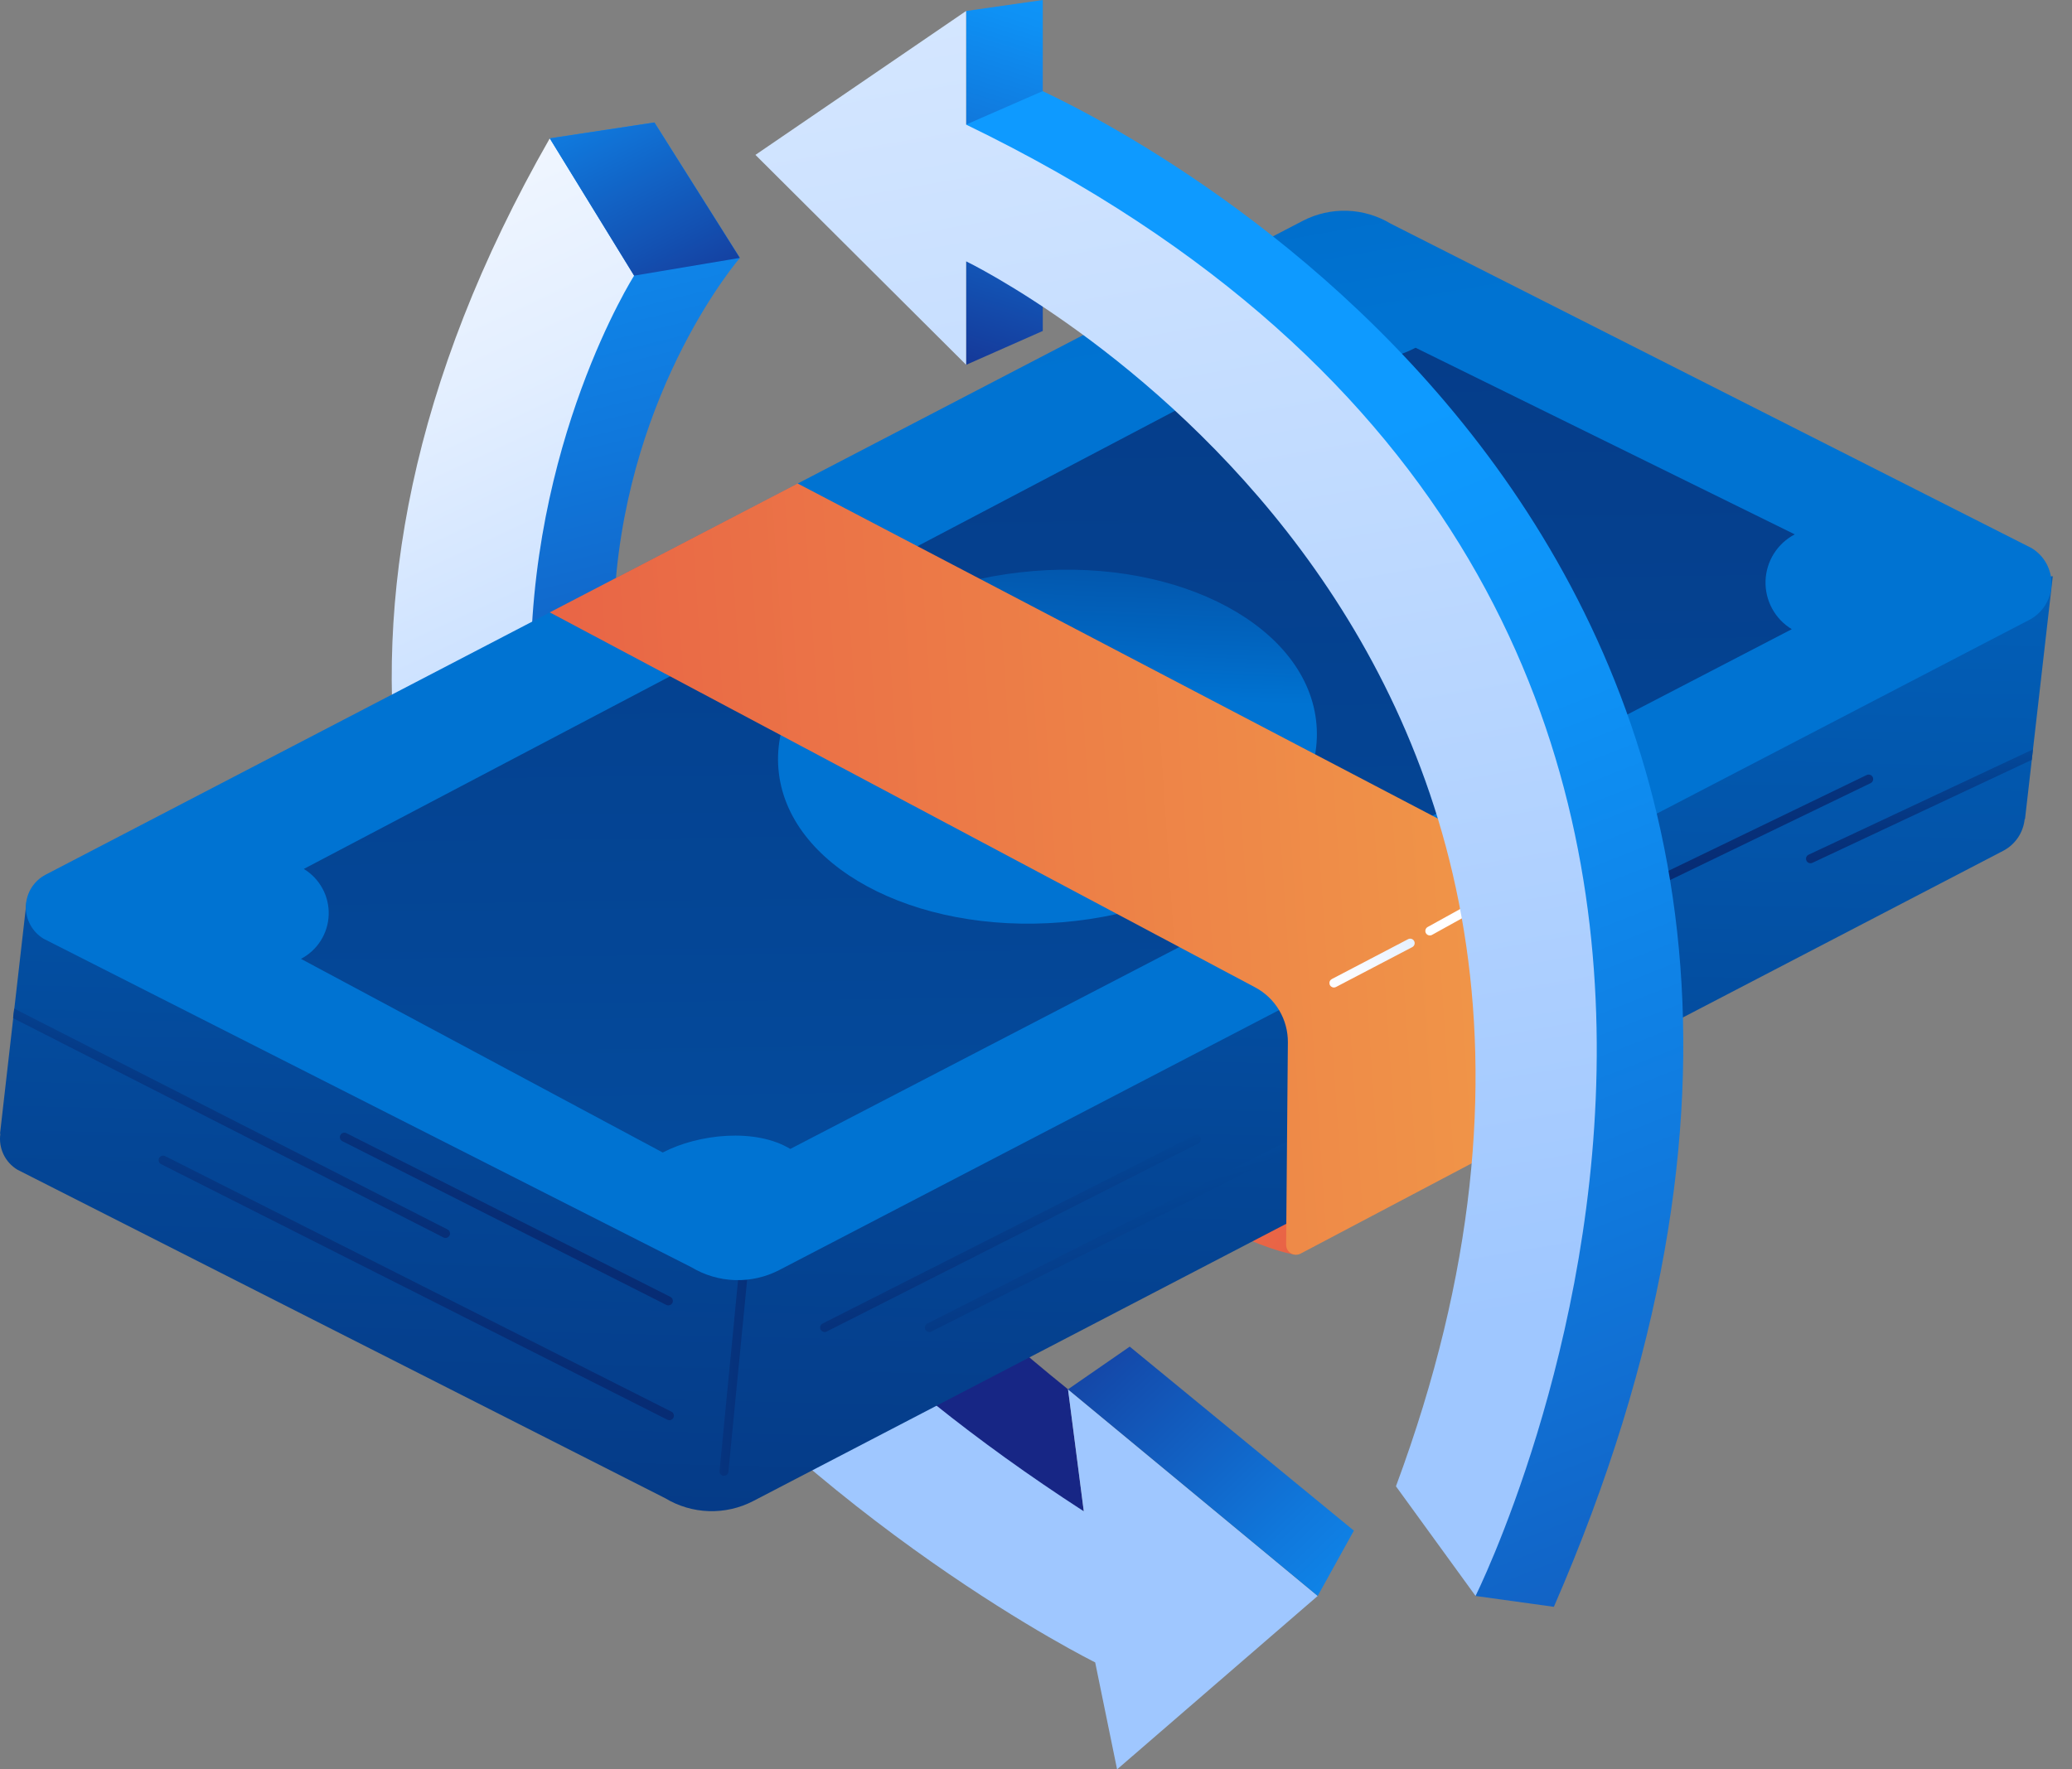
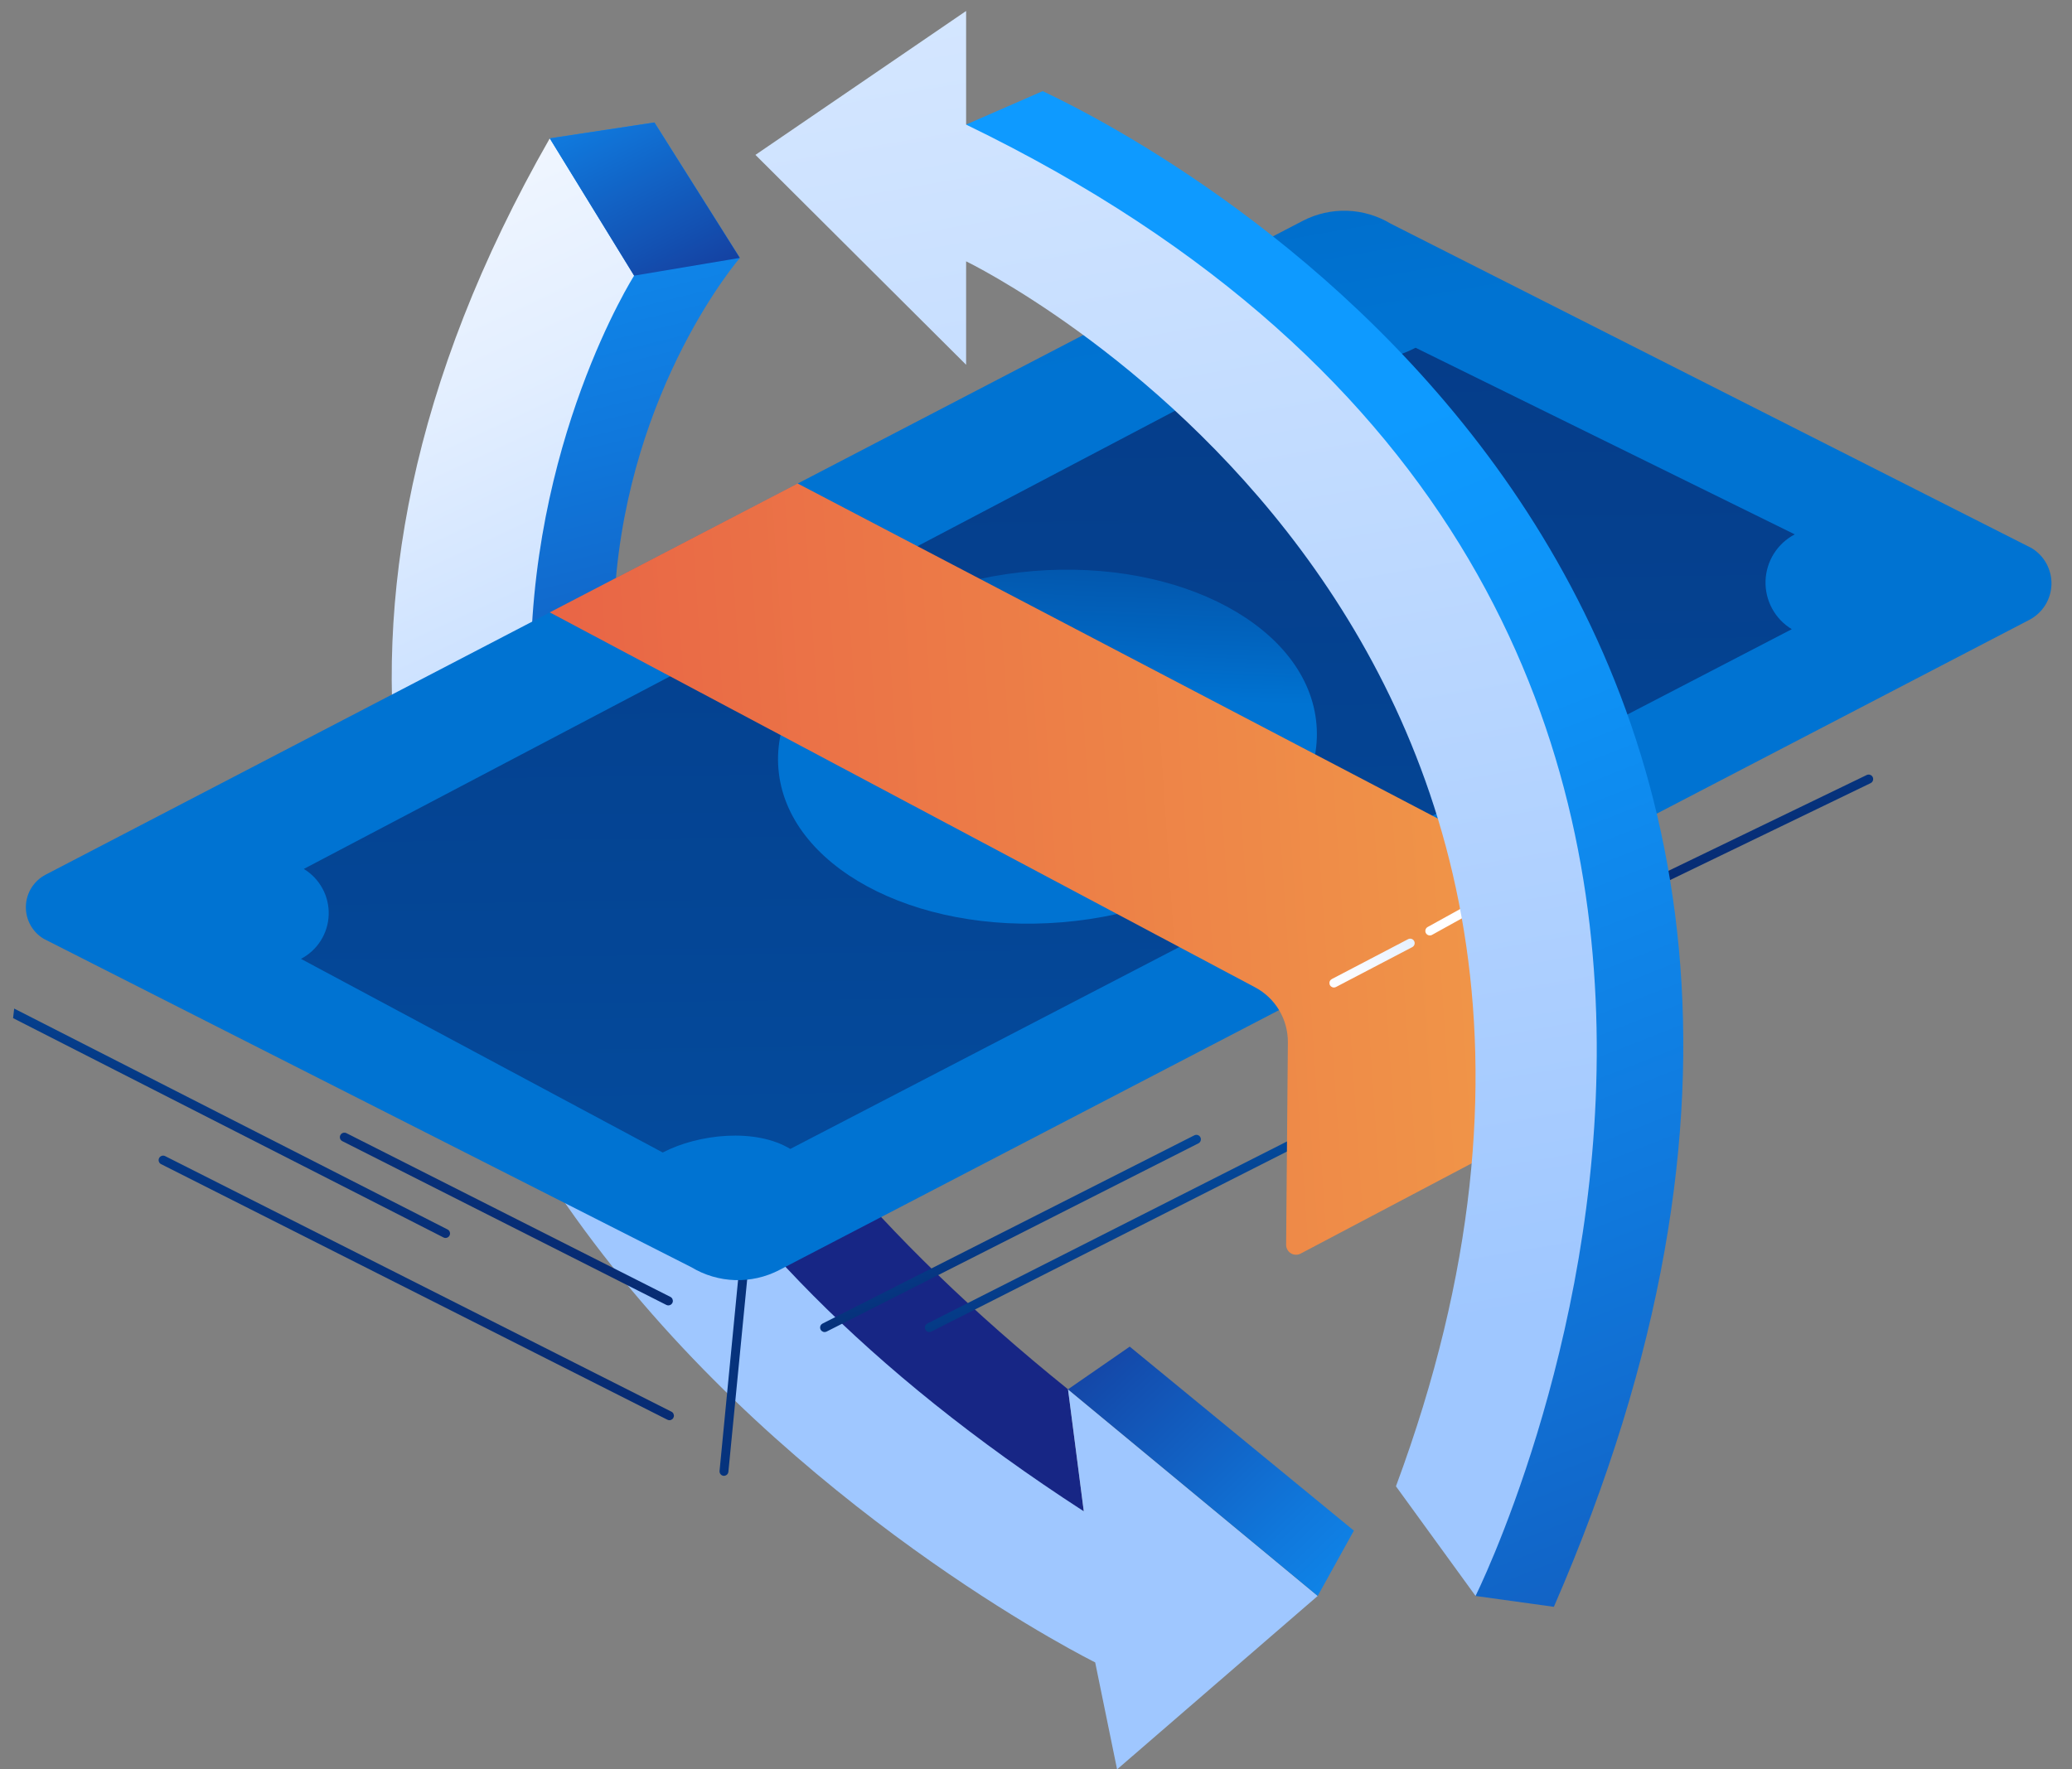
<svg xmlns="http://www.w3.org/2000/svg" width="96" height="82" fill="none">
  <rect width="100%" height="100%" fill="#808080" stroke="none" />
  <path d="m30.321 5.675 3.96 6.279S13.774 35.601 49.485 64.388l.729 5.653S9.077 58.61 27.979 13.135L25.472 6.413l4.849-.738Z" fill="url(#a)" />
  <path d="M29.38 12.775S9.66 43.778 50.214 70.041l-.73-5.653 11.567 9.576-9.294 8.037-1.015-4.958S-.441 51.723 25.472 6.413l3.908 6.362Z" fill="url(#b)" />
  <path d="m61.053 73.962 1.675-3.025-10.385-8.528-2.861 1.979 11.571 9.575Z" fill="url(#c)" />
-   <path d="M19.864 31.303s32.693 25.681 40.17 26.848l2.099-3.07-38.676-24.385-3.593.607Z" fill="url(#d)" />
-   <path d="m12.22 59.556 18.354 8.196c.818-.427 1.733-.636 2.656-.607.923.029 1.822.296 2.612.774l45.444-23.643c-.383-.232-.698-.561-.911-.954-.214-.393-.319-.836-.305-1.284.014-.447.147-.883.385-1.262.238-.379.573-.688.969-.895l-18.132-8.085c-.819.427-1.735.636-2.659.606-.923-.029-1.824-.296-2.615-.774L12.351 55.388c.364.219.662.532.865.905.203.373.303.794.289 1.218-.013.425-.14.838-.366 1.197-.226.359-.544.652-.921.848h.001Z" fill="url(#e)" />
-   <path d="m95.11 26.706-1.287 11.255h-.016c-.031.308-.138.604-.312.861-.174.257-.409.466-.683.609L40.906 66.441l-6.01 3.126c-.634.329-1.341.489-2.055.466-.713-.023-1.409-.229-2.02-.598L.809 54.211c-.282-.169-.507-.417-.648-.714-.141-.297-.191-.628-.144-.953H.001l.612-5.359.051-.443.57-4.99 21.067-1.633 36.842-19.174c.634-.329 1.341-.489 2.054-.466.713.023 1.409.229 2.019.598L79.344 27.932l15.766-1.226Z" fill="url(#f)" />
  <path d="M20.828 57.26c-.018.034-.044.063-.077.083-.033.02-.071.031-.109.03-.033-0-.065-.008-.094-.023L.606 47.185l.051-.443L20.736 56.979c.024.012.046.029.064.05.018.021.031.045.04.071.009.026.012.053.01.081-.002.027-.01.054-.022.078Z" fill="url(#g)" />
  <path d="M31.016 65.819c-.033-0-.065-.008-.094-.022L7.458 53.949c-.048-.026-.083-.069-.099-.121-.016-.052-.012-.108.013-.156.024-.048.067-.085.118-.103.051-.018.107-.015.156.008L31.111 65.425c.042.021.075.056.094.099.019.043.024.09.013.136-.011.045-.037.086-.074.115-.037.029-.082.045-.129.045Z" fill="url(#h)" />
  <path d="M30.964 60.498c-.032 0-.063-.007-.091-.022l-15.006-7.586c-.025-.012-.048-.029-.067-.049-.019-.021-.033-.045-.042-.071-.009-.026-.013-.054-.011-.082.002-.028.009-.055.022-.08.013-.025.03-.047.051-.065.021-.018.046-.032.073-.04.027-.008.055-.011.083-.009.028.003.055.011.079.024l15.006 7.586c.042.021.075.056.095.099.019.043.024.091.013.136s-.037.086-.075.115c-.037.029-.083.044-.13.044Z" fill="url(#i)" />
-   <path d="m94.191 34.73-10.395 4.881c-.043.02-.078.054-.099.097-.021.043-.026.091-.016.137.011.046.036.088.074.117.037.03.083.045.131.045.03 0.0.06-.007.087-.02l10.162-4.771.055-.488Z" fill="url(#j)" />
  <path d="M73.981 42.404c-.048.001-.094-.015-.131-.045-.037-.029-.064-.071-.074-.117-.011-.046-.005-.095.016-.138.021-.043.056-.077.099-.097l12.597-6.089c.025-.012.051-.019.079-.02.027-.002.055.002.081.011.026.009.05.023.07.041.021.018.037.04.049.065.012.025.019.051.02.079.002.027-.002.055-.011.081-.009.026-.023.05-.041.07-.018.02-.04.037-.065.049l-12.597 6.089c-.028.014-.059.021-.091.021Z" fill="url(#k)" />
  <path d="M38.208 61.734c-.047 0-.093-.016-.13-.045-.037-.029-.063-.07-.074-.116-.011-.046-.006-.094.014-.137.02-.043.054-.077.096-.098l17.223-8.722c.049-.025.106-.029.159-.012.053.017.096.055.121.104.025.049.029.107.012.159-.017.053-.055.096-.104.121l-17.224 8.722c-.029.015-.061.023-.094.023Z" fill="url(#l)" />
  <path d="M43.061 61.734c-.047 0-.093-.016-.13-.045-.037-.029-.063-.07-.074-.116-.011-.046-.006-.094.014-.137.02-.043.054-.077.096-.098l17.223-8.722c.049-.025.107-.029.159-.012.053.017.096.055.121.104.025.049.029.107.012.159-.017.053-.055.096-.104.121l-17.224 8.722c-.029.015-.061.023-.094.023Z" fill="url(#m)" />
  <path d="M33.547 68.397h-.021c-.055-.005-.106-.032-.141-.075-.035-.043-.052-.097-.047-.152l.975-10.052c.005-.055.033-.106.075-.141.043-.035.098-.052.153-.047.055.005.106.033.141.075.035.043.052.098.047.153l-.981 10.048c-.004.051-.028.099-.065.134-.037.035-.087.055-.138.056Z" fill="url(#n)" />
  <path d="M2.024 43.508 32.036 58.731c.611.368 1.307.573 2.02.595.713.022 1.42-.139 2.053-.468l57.916-30.132c.3-.157.553-.391.732-.677.18-.287.28-.616.291-.954.011-.338-.069-.673-.23-.971s-.399-.547-.689-.722L64.431 10.364c-.612-.368-1.307-.573-2.021-.596-.714-.022-1.421.139-2.054.469L2.116 40.536c-.269.14-.495.349-.657.605-.161.257-.251.551-.26.854-.009.303.062.603.207.869.145.266.358.488.618.644Z" fill="url(#o)" />
  <path d="m13.95 44.441 16.756 8.972c1.667-.868 4.301-1.14 5.91-.166l46.401-24.087c-.383-.232-.698-.561-.911-.954-.214-.393-.319-.836-.305-1.284.014-.447.147-.883.385-1.262.238-.379.573-.688.969-.895L65.587 16.116c-.819.427-1.735.636-2.659.607-.924-.029-1.824-.296-2.615-.775L14.075 40.271c.364.219.662.532.865.905.203.373.303.794.289 1.218-.013.424-.14.838-.366 1.197-.226.359-.544.652-.921.848l.007.002Z" fill="url(#p)" />
  <path d="M49.2 42.743c6.884-.566 12.165-4.668 11.796-9.163-.37-4.495-6.25-7.679-13.134-7.114-6.884.566-12.166 4.668-11.796 9.163.369 4.495 6.25 7.679 13.134 7.114Z" fill="url(#q)" />
  <path d="m25.472 28.38 11.482-5.974L69.922 39.666c.463.242.85.606 1.121 1.052.27.447.413.959.413 1.481v8.971c0 .307-.084.609-.243.872-.159.263-.386.478-.658.622l-10.294 5.434c-.07.037-.149.055-.228.053-.079-.003-.157-.025-.224-.067-.068-.041-.124-.099-.162-.169-.039-.069-.059-.147-.058-.227l.081-9.379c.004-.523-.134-1.037-.402-1.487-.267-.45-.653-.817-1.115-1.063l-32.683-17.38Z" fill="url(#r)" />
  <path d="M65.23 43.531c.024-.014.051-.024.08-.027.028-.004.057-.002.084.006.027.008.053.021.074.039.022.018.04.04.053.065.013.025.021.053.023.081.002.028-.002.057-.011.083-.009.027-.024.051-.043.072-.019.021-.042.038-.068.05l-3.522 1.842c-.03.015-.063.024-.097.024-.047 0-.092-.016-.128-.044-.037-.029-.063-.069-.074-.114-.011-.045-.007-.093.012-.135.019-.043.052-.077.093-.099" fill="url(#s)" />
  <path d="M68.829 41.477c.024-.013.05-.022.077-.025.027-.003.055-.001.081.007.026.008.051.02.072.037.021.017.039.038.053.062.013.024.022.05.025.077.003.027.001.055-.007.081-.007.026-.02.051-.037.072-.017.021-.038.039-.062.052l-2.682 1.487c-.048.027-.105.033-.159.018-.053-.015-.098-.051-.125-.099-.027-.048-.033-.105-.018-.159.015-.053.051-.098.099-.125" fill="url(#t)" />
  <path d="m34.277 11.953-4.897.822-3.908-6.363 4.849-.737 3.956 6.278Z" fill="url(#u)" />
-   <path d="m48.314 15.338-3.553 1.571V.509L48.314 0v15.338Z" fill="url(#v)" />
  <path d="m71.994 74.468-3.633-.504S85.764 31.146 44.417 5.962l.34-.187 3.553-1.552C54.15 6.979 92.546 27.239 71.994 74.468Z" fill="url(#w)" />
  <path d="M44.762 5.775V.509L35.001 7.178l9.761 9.727v-4.794s34.76 16.784 19.915 56.771l3.688 5.081S91.206 28.255 44.762 5.775Z" fill="url(#x)" />
  <defs>
    <linearGradient id="a" x1="18.162" y1="-21.452" x2="43.176" y2="80.272" gradientUnits="userSpaceOnUse">
      <stop offset=".18" stop-color="#0E9AFF" />
      <stop offset=".27" stop-color="#0E91F5" />
      <stop offset=".41" stop-color="#1078DC" />
      <stop offset=".59" stop-color="#1351B2" />
      <stop offset=".77" stop-color="#172685" />
    </linearGradient>
    <linearGradient id="b" x1="1.042" y1="-25.87" x2="49.33" y2="78.018" gradientUnits="userSpaceOnUse">
      <stop offset=".21" stop-color="#fff" />
      <stop offset=".3" stop-color="#F7FAFF" />
      <stop offset=".43" stop-color="#E2EEFF" />
      <stop offset=".59" stop-color="#BFDAFF" />
      <stop offset=".73" stop-color="#9FC7FF" />
    </linearGradient>
    <linearGradient id="c" x1="74.396" y1="86.64" x2="37.868" y2="48.741" gradientUnits="userSpaceOnUse">
      <stop offset=".18" stop-color="#0E9AFF" />
      <stop offset=".27" stop-color="#0E91F5" />
      <stop offset=".41" stop-color="#1078DC" />
      <stop offset=".59" stop-color="#1351B2" />
      <stop offset=".77" stop-color="#172685" />
    </linearGradient>
    <linearGradient id="d" x1="64.745" y1="63.903" x2="36.152" y2="38.965" gradientUnits="userSpaceOnUse">
      <stop stop-color="#E65145" />
      <stop offset=".25" stop-color="#E96746" />
      <stop offset=".77" stop-color="#F2A249" />
      <stop offset=".86" stop-color="#F4AE4A" />
    </linearGradient>
    <linearGradient id="e" x1="44.491" y1="-78.326" x2="48.244" y2="217.602" gradientUnits="userSpaceOnUse">
      <stop offset=".18" stop-color="#072C74" />
      <stop offset=".28" stop-color="#06337D" />
      <stop offset=".46" stop-color="#044696" />
      <stop offset=".68" stop-color="#0165C0" />
      <stop offset=".77" stop-color="#0073D2" />
    </linearGradient>
    <linearGradient id="f" x1="45.484" y1="126.586" x2="49.232" y2="-31.124" gradientUnits="userSpaceOnUse">
      <stop offset=".18" stop-color="#072C74" />
      <stop offset=".28" stop-color="#06337D" />
      <stop offset=".46" stop-color="#044696" />
      <stop offset=".68" stop-color="#0165C0" />
      <stop offset=".77" stop-color="#0073D2" />
    </linearGradient>
    <linearGradient id="g" x1="8.874" y1="57.292" x2="14.834" y2="40.406" gradientUnits="userSpaceOnUse">
      <stop offset=".18" stop-color="#072C74" />
      <stop offset=".28" stop-color="#06337D" />
      <stop offset=".46" stop-color="#044696" />
      <stop offset=".68" stop-color="#0165C0" />
      <stop offset=".77" stop-color="#0073D2" />
    </linearGradient>
    <linearGradient id="h" x1="17.534" y1="65.14" x2="24.852" y2="42.347" gradientUnits="userSpaceOnUse">
      <stop offset=".18" stop-color="#072C74" />
      <stop offset=".28" stop-color="#06337D" />
      <stop offset=".46" stop-color="#044696" />
      <stop offset=".68" stop-color="#0165C0" />
      <stop offset=".77" stop-color="#0073D2" />
    </linearGradient>
    <linearGradient id="i" x1="22.053" y1="62.023" x2="29.271" y2="33.785" gradientUnits="userSpaceOnUse">
      <stop offset=".18" stop-color="#072C74" />
      <stop offset=".28" stop-color="#06337D" />
      <stop offset=".46" stop-color="#044696" />
      <stop offset=".68" stop-color="#0165C0" />
      <stop offset=".77" stop-color="#0073D2" />
    </linearGradient>
    <linearGradient id="j" x1="89.055" y1="43.416" x2="88.7" y2="25.96" gradientUnits="userSpaceOnUse">
      <stop offset=".18" stop-color="#072C74" />
      <stop offset=".28" stop-color="#06337D" />
      <stop offset=".46" stop-color="#044696" />
      <stop offset=".68" stop-color="#0165C0" />
      <stop offset=".77" stop-color="#0073D2" />
    </linearGradient>
    <linearGradient id="k" x1="80.889" y1="47.242" x2="78.045" y2="9.564" gradientUnits="userSpaceOnUse">
      <stop offset=".18" stop-color="#072C74" />
      <stop offset=".28" stop-color="#06337D" />
      <stop offset=".46" stop-color="#044696" />
      <stop offset=".68" stop-color="#0165C0" />
      <stop offset=".77" stop-color="#0073D2" />
    </linearGradient>
    <linearGradient id="l" x1="48.764" y1="63.864" x2="43.365" y2="45.262" gradientUnits="userSpaceOnUse">
      <stop offset=".18" stop-color="#072C74" />
      <stop offset=".28" stop-color="#06337D" />
      <stop offset=".46" stop-color="#044696" />
      <stop offset=".68" stop-color="#0165C0" />
      <stop offset=".77" stop-color="#0073D2" />
    </linearGradient>
    <linearGradient id="m" x1="54.91" y1="69.028" x2="47.105" y2="40.432" gradientUnits="userSpaceOnUse">
      <stop offset=".18" stop-color="#072C74" />
      <stop offset=".28" stop-color="#06337D" />
      <stop offset=".46" stop-color="#044696" />
      <stop offset=".68" stop-color="#0165C0" />
      <stop offset=".77" stop-color="#0073D2" />
    </linearGradient>
    <linearGradient id="n" x1="41.362" y1="63.431" x2="14.216" y2="62.428" gradientUnits="userSpaceOnUse">
      <stop offset=".18" stop-color="#072C74" />
      <stop offset=".28" stop-color="#06337D" />
      <stop offset=".46" stop-color="#044696" />
      <stop offset=".68" stop-color="#0165C0" />
      <stop offset=".77" stop-color="#0073D2" />
    </linearGradient>
    <linearGradient id="o" x1="22.502" y1="-106.405" x2="49.538" y2="47.346" gradientUnits="userSpaceOnUse">
      <stop offset=".05" stop-color="#072C74" />
      <stop offset=".19" stop-color="#06337D" />
      <stop offset=".41" stop-color="#044696" />
      <stop offset=".7" stop-color="#0165C0" />
      <stop offset=".81" stop-color="#0073D2" />
    </linearGradient>
    <linearGradient id="p" x1="46.115" y1="-97.345" x2="49.983" y2="207.671" gradientUnits="userSpaceOnUse">
      <stop offset=".18" stop-color="#072C74" />
      <stop offset=".28" stop-color="#06337D" />
      <stop offset=".46" stop-color="#044696" />
      <stop offset=".68" stop-color="#0165C0" />
      <stop offset=".77" stop-color="#0073D2" />
    </linearGradient>
    <linearGradient id="q" x1="49.419" y1="12.276" x2="48.436" y2="36.892" gradientUnits="userSpaceOnUse">
      <stop offset=".05" stop-color="#072C74" />
      <stop offset=".19" stop-color="#06337D" />
      <stop offset=".41" stop-color="#044696" />
      <stop offset=".7" stop-color="#0165C0" />
      <stop offset=".81" stop-color="#0073D2" />
    </linearGradient>
    <linearGradient id="r" x1="102.65" y1="36.62" x2="3.666" y2="43.313" gradientUnits="userSpaceOnUse">
      <stop offset=".14" stop-color="#F4AE4A" />
      <stop offset=".23" stop-color="#F2A249" />
      <stop offset=".75" stop-color="#E96746" />
      <stop offset="1" stop-color="#E65145" />
    </linearGradient>
    <linearGradient id="s" x1="59.017" y1="50.919" x2="73.139" y2="31.413" gradientUnits="userSpaceOnUse">
      <stop offset=".21" stop-color="#fff" />
      <stop offset=".3" stop-color="#F7FAFF" />
      <stop offset=".43" stop-color="#E2EEFF" />
      <stop offset=".59" stop-color="#BFDAFF" />
      <stop offset=".73" stop-color="#9FC7FF" />
    </linearGradient>
    <linearGradient id="t" x1="64.315" y1="46.925" x2="78.437" y2="27.421" gradientUnits="userSpaceOnUse">
      <stop offset=".21" stop-color="#fff" />
      <stop offset=".3" stop-color="#F7FAFF" />
      <stop offset=".43" stop-color="#E2EEFF" />
      <stop offset=".59" stop-color="#BFDAFF" />
      <stop offset=".73" stop-color="#9FC7FF" />
    </linearGradient>
    <linearGradient id="u" x1="21.501" y1="-7.182" x2="37.385" y2="23.86" gradientUnits="userSpaceOnUse">
      <stop offset=".18" stop-color="#0E9AFF" />
      <stop offset=".27" stop-color="#0E91F5" />
      <stop offset=".41" stop-color="#1078DC" />
      <stop offset=".59" stop-color="#1351B2" />
      <stop offset=".77" stop-color="#172685" />
    </linearGradient>
    <linearGradient id="v" x1="51.721" y1="-8.433" x2="40.274" y2="27.69" gradientUnits="userSpaceOnUse">
      <stop offset=".18" stop-color="#0E9AFF" />
      <stop offset=".27" stop-color="#0E91F5" />
      <stop offset=".41" stop-color="#1078DC" />
      <stop offset=".59" stop-color="#1351B2" />
      <stop offset=".77" stop-color="#172685" />
    </linearGradient>
    <linearGradient id="w" x1="48.409" y1="-6.142" x2="108.827" y2="147.363" gradientUnits="userSpaceOnUse">
      <stop offset=".18" stop-color="#0E9AFF" />
      <stop offset=".27" stop-color="#0E91F5" />
      <stop offset=".41" stop-color="#1078DC" />
      <stop offset=".59" stop-color="#1351B2" />
      <stop offset=".77" stop-color="#172685" />
    </linearGradient>
    <linearGradient id="x" x1="27.206" y1="-132.298" x2="73.302" y2="134.742" gradientUnits="userSpaceOnUse">
      <stop offset=".21" stop-color="#fff" />
      <stop offset=".3" stop-color="#F7FAFF" />
      <stop offset=".43" stop-color="#E2EEFF" />
      <stop offset=".59" stop-color="#BFDAFF" />
      <stop offset=".73" stop-color="#9FC7FF" />
    </linearGradient>
  </defs>
</svg>